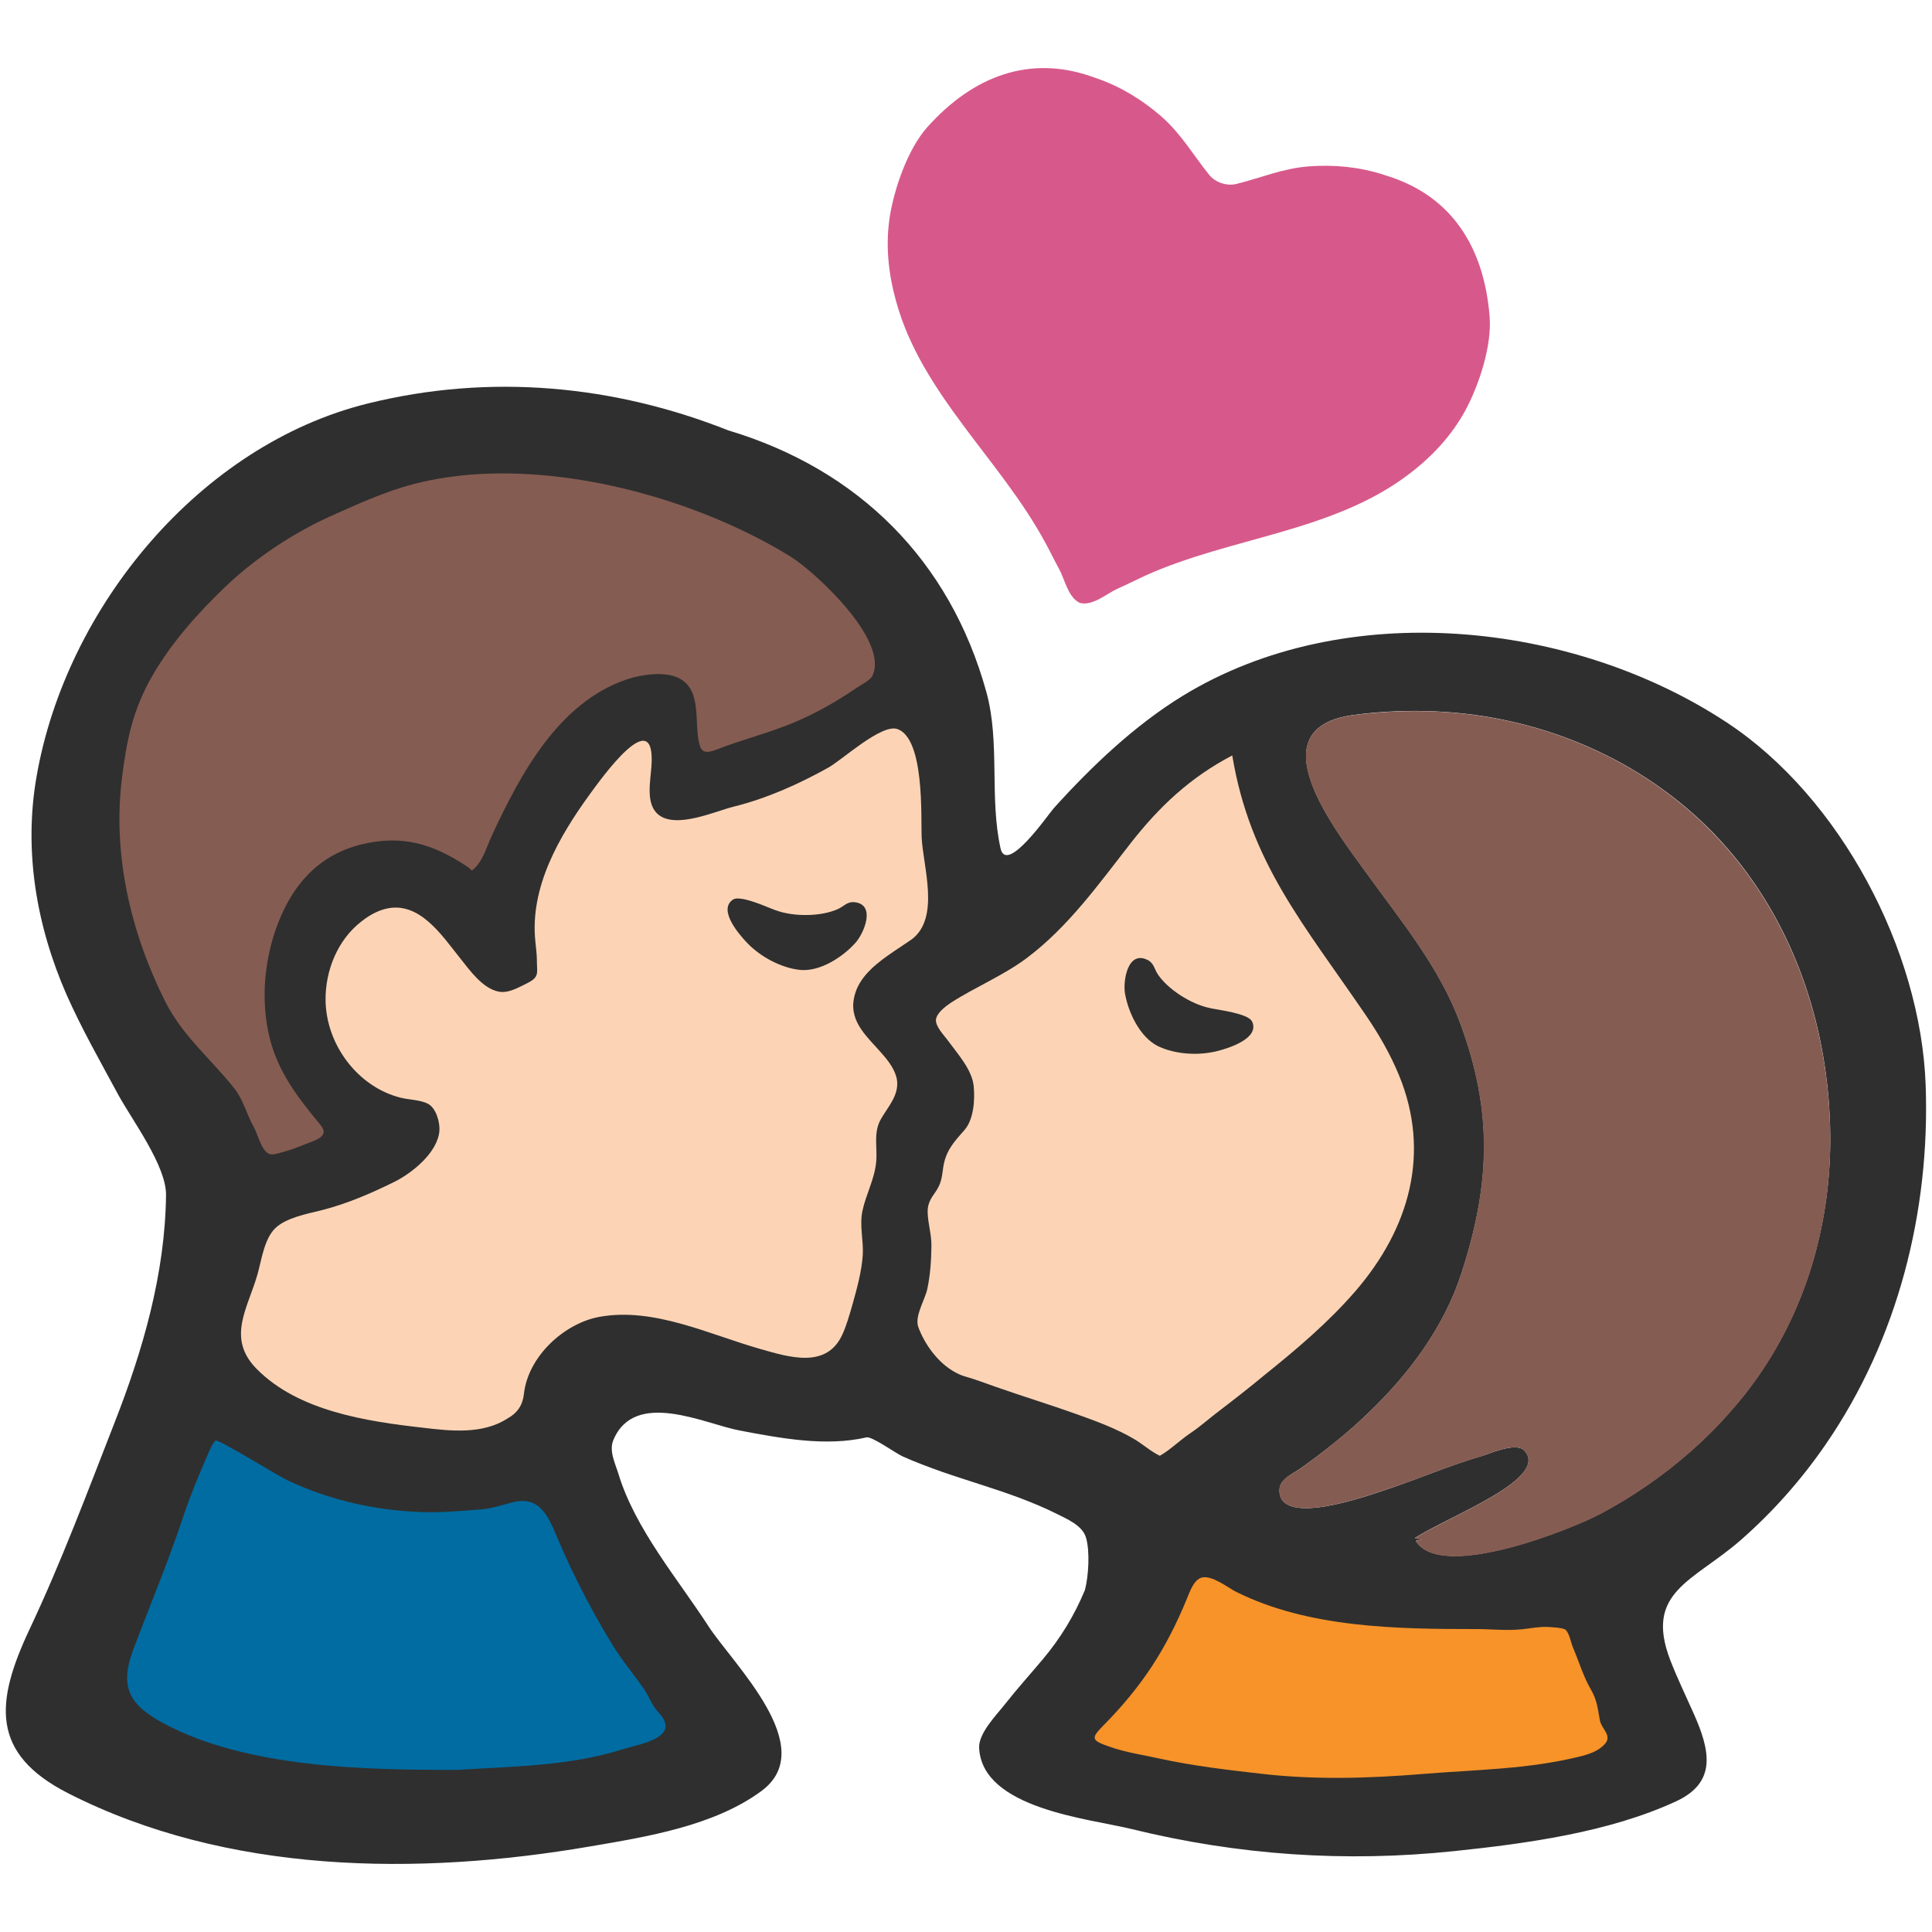
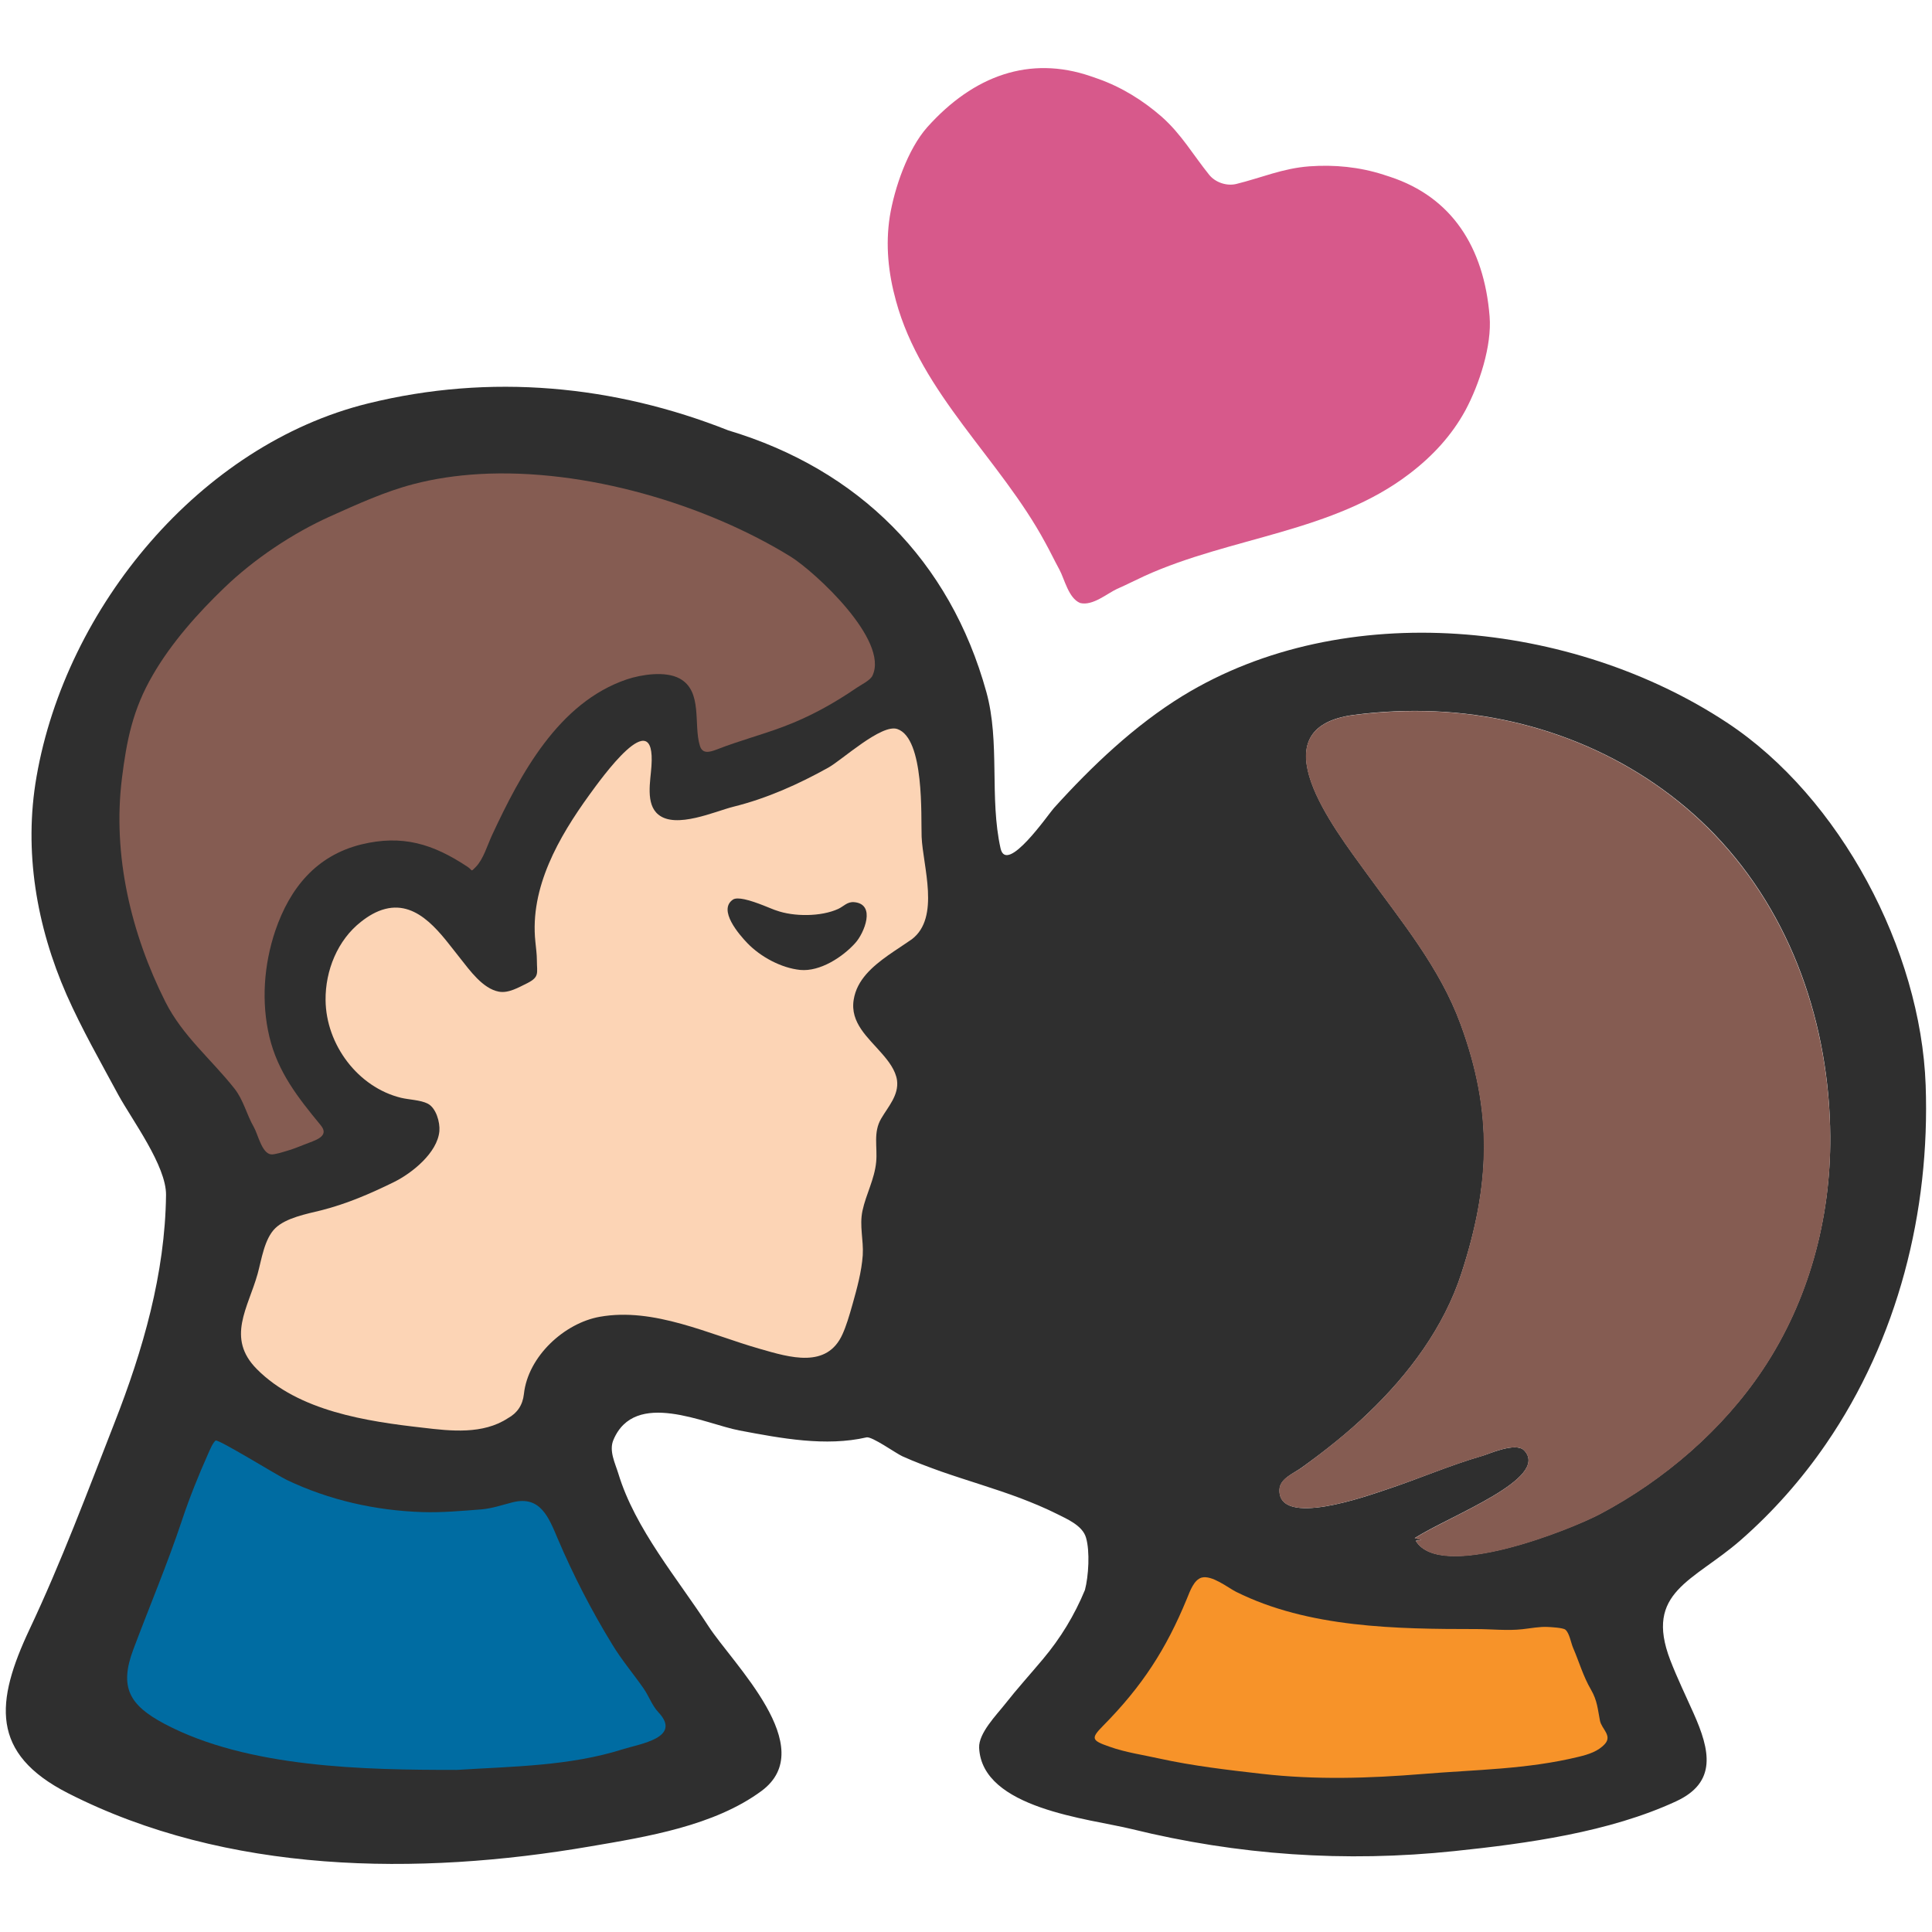
<svg xmlns="http://www.w3.org/2000/svg" version="1.1" id="レイヤー_1" x="0px" y="0px" width="128px" height="128px" viewBox="0 0 128 128" enable-background="new 0 0 128 128" xml:space="preserve">
  <g>
    <g>
      <path fill="#D7598B" d="M69.24,35.93c0.33,0.59,0.62,1.21,0.95,1.81c0.34,0.63,0.6,1.89,1.37,2.21c0.83,0.21,1.79-0.63,2.44-0.93    c0.64-0.28,1.24-0.59,1.85-0.87c5.69-2.58,12.48-2.89,17.54-6.77c1.52-1.16,2.79-2.53,3.7-4.2c0.91-1.7,1.76-4.27,1.6-6.22    c-0.37-4.61-2.53-7.9-6.58-9.24l-0.46-0.15c-1.59-0.51-3.25-0.67-4.9-0.55c-1.77,0.13-3.18,0.76-4.85,1.17    c-0.63,0.15-1.38-0.1-1.79-0.61c-1.08-1.34-1.83-2.68-3.15-3.85c-1.25-1.09-2.67-1.97-4.24-2.52l-0.46-0.16    c-4.03-1.38-7.75-0.06-10.83,3.38c-1.29,1.46-2.17,4.02-2.48,5.92c-0.29,1.88-0.1,3.74,0.41,5.58    C61.03,26.08,66.27,30.43,69.24,35.93z" />
      <path fill="#2F2F2F" d="M114.41,47.87c-10.22-6.74-25.33-8.33-36.05-1.77c-3.18,1.95-6.04,4.67-8.54,7.44    c-0.34,0.37-3.13,4.44-3.53,2.67c-0.75-3.37-0.02-7.02-0.94-10.36c-2.41-8.72-8.47-14.75-17.11-17.34    c-7.52-2.98-15.73-3.79-23.86-1.78C13.26,29.47,4.37,40.22,2.42,51.46c-0.86,4.92,0,9.9,1.99,14.44c1.01,2.28,2.25,4.45,3.43,6.64    c0.91,1.66,3.18,4.7,3.16,6.63c-0.06,5.21-1.53,10.29-3.42,15.11c-1.79,4.58-3.52,9.21-5.62,13.66    c-2.27,4.82-2.61,8.23,2.54,10.86c10.53,5.37,23.19,5.49,34.6,3.53c3.76-0.64,8.22-1.36,11.36-3.68c3.88-2.89-1.9-8.4-3.53-10.92    c-2.05-3.16-4.85-6.44-5.96-10.09c-0.21-0.69-0.64-1.52-0.33-2.24c1.42-3.38,6.07-1.06,8.34-0.63c2.8,0.53,5.73,1.08,8.43,0.46    c0.36-0.08,1.95,1.06,2.37,1.25c0.84,0.38,1.71,0.7,2.57,1.01c1.75,0.61,3.53,1.12,5.26,1.77c0.81,0.31,1.61,0.64,2.39,1.03    c0.7,0.35,1.72,0.78,1.95,1.58c0.27,0.91,0.17,2.56-0.07,3.47c-0.69,1.67-1.62,3.2-2.79,4.59c-0.83,0.99-1.71,1.96-2.51,2.98    c-0.56,0.71-1.75,1.92-1.71,2.88c0.18,4.05,7.3,4.7,10.11,5.39c7.04,1.73,14.15,2.22,21.37,1.46c4.8-0.5,10.28-1.25,14.7-3.3    c2.72-1.26,2.25-3.38,1.15-5.84c-0.52-1.17-1.08-2.32-1.54-3.51c-1.74-4.53,1.53-5.22,4.65-7.94c2.15-1.88,4.06-4.04,5.67-6.39    c4.76-6.93,6.9-15.4,6.6-23.77C127.26,62.96,121.94,52.83,114.41,47.87z M116.8,90.71c-2.67,4.01-6.54,7.33-10.78,9.58    c-1.92,1.02-10.58,4.5-12.22,1.79l0.36-0.06l-0.43-0.12c2.4-1.52,8.97-3.95,7.26-5.8c-0.56-0.6-2.45,0.27-2.74,0.34    c-2.22,0.64-4.26,1.54-6.44,2.26c-1.15,0.38-7.14,2.55-7.04-0.01c0.03-0.74,0.95-1.07,1.49-1.47c1.53-1.1,3.02-2.28,4.38-3.59    c2.7-2.58,5.03-5.69,6.19-9.28c1.91-5.88,2.09-10.67-0.06-16.5c-1.37-3.74-3.92-6.81-6.23-10c-2.14-2.96-7.38-9.65-0.81-10.49    c1.77-0.23,3.57-0.31,5.35-0.23c6.94,0.3,13.67,3.12,18.52,8.15c5.14,5.36,7.61,12.66,7.66,20.01    C121.29,80.74,119.83,86.16,116.8,90.71z" />
    </g>
    <path fill="#FCD4B5" d="M58.83,63.3c-1.02,0.73-2.06,1.61-2.27,2.93c-0.25,1.53,0.95,2.51,1.85,3.55c0.44,0.5,0.92,1.11,1.02,1.79   c0.13,0.99-0.59,1.75-1.05,2.54c-0.54,0.92-0.24,1.87-0.33,2.86c-0.11,1.17-0.67,2.13-0.91,3.25c-0.21,1,0.08,1.93,0.02,2.94   c-0.08,1.11-0.38,2.19-0.68,3.26c-0.22,0.78-0.42,1.44-0.66,1.97c-1.03,2.31-3.51,1.54-5.46,0.98c-3.38-0.96-7.03-2.77-10.62-2.13   c-2.33,0.41-4.76,2.61-5.03,5.12c-0.08,0.73-0.44,1.26-1.06,1.6c-1.66,1.09-3.79,0.85-5.63,0.63c-3.72-0.42-8.24-1.09-11.01-3.89   c-2.04-2.06-0.57-4.05,0.06-6.31c0.26-0.94,0.44-2.31,1.17-3.02c0.71-0.69,2.1-0.95,3.03-1.18c1.7-0.43,3.25-1.1,4.82-1.87   c1.2-0.59,2.89-1.94,3.02-3.38c0.05-0.59-0.22-1.54-0.77-1.82c-0.49-0.25-1.25-0.26-1.78-0.39c-2.84-0.7-4.96-3.51-4.99-6.47   c-0.02-1.95,0.79-3.98,2.36-5.2c0.47-0.37,1-0.69,1.59-0.84c2.26-0.58,3.77,1.78,4.97,3.27c0.63,0.79,1.49,2.01,2.56,2.21   c0.65,0.12,1.32-0.29,1.88-0.56c0.83-0.42,0.64-0.67,0.64-1.5c0-0.43-0.06-0.82-0.1-1.25c-0.38-3.59,1.56-6.94,3.57-9.72   c0.78-1.07,4.42-6.19,4.12-1.91c-0.06,0.97-0.41,2.51,0.46,3.21c1.17,0.96,3.76-0.22,4.96-0.52c2.22-0.55,4.32-1.49,6.31-2.6   c0.91-0.51,3.51-2.91,4.56-2.55c1.81,0.62,1.56,5.81,1.61,7.14c0.08,1.94,1.25,5.35-0.65,6.79C59.88,62.6,59.34,62.94,58.83,63.3z" />
-     <path fill="#FCD4B5" d="M80.51,93.68c-0.54,0.42-1.06,0.88-1.63,1.26c-0.69,0.46-1.31,1.09-2.04,1.51c-0.6-0.29-1.13-0.77-1.7-1.11   c-1.19-0.7-2.53-1.19-3.82-1.65c-1.76-0.63-3.53-1.17-5.3-1.79c-0.69-0.24-1.36-0.5-2.06-0.7c-0.23-0.06-0.45-0.16-0.67-0.28   c-1.13-0.61-2.02-1.83-2.45-3c-0.26-0.73,0.44-1.78,0.6-2.54c0.2-0.95,0.26-1.91,0.27-2.88c0-0.75-0.23-1.43-0.25-2.17   c-0.02-0.57,0.2-0.91,0.51-1.35c0.37-0.53,0.43-0.93,0.51-1.56c0.15-1.14,0.68-1.72,1.41-2.54c0.62-0.7,0.71-2,0.62-2.92   c-0.11-1.09-1.05-2.12-1.67-2.97c-0.26-0.37-0.87-0.96-0.83-1.44c0.05-0.44,0.65-0.89,0.98-1.11c1.64-1.06,3.46-1.79,5.04-2.97   c2.74-2.06,4.76-4.89,6.85-7.57c1.92-2.46,3.97-4.39,6.76-5.85c1.18,7.1,4.71,11.14,8.89,17.27c0.83,1.22,1.58,2.52,2.15,3.9   c2.14,5.19,0.68,10.19-2.87,14.31c-1.79,2.07-3.89,3.85-6.02,5.56C82.72,91.98,81.62,92.83,80.51,93.68z" />
    <path fill="#2F2F2F" d="M82.31,67.26c-0.76-0.27-1.95-0.41-2.18-0.48c-1.2-0.25-2.74-1.21-3.43-2.24   c-0.22-0.34-0.25-0.73-0.67-0.94c-1.32-0.66-1.65,1.4-1.49,2.26c0.22,1.22,0.98,2.86,2.18,3.45c1.14,0.55,2.68,0.64,3.91,0.33   c0.78-0.19,2.83-0.84,2.33-1.95C82.87,67.51,82.63,67.37,82.31,67.26z" />
    <path fill="#2F2F2F" d="M56.59,59.77c-0.46-0.04-0.69,0.28-1.06,0.45c-1.14,0.52-2.94,0.52-4.1,0.1c-0.23-0.06-1.31-0.57-2.11-0.74   c-0.33-0.07-0.61-0.08-0.76,0.02c-1.01,0.68,0.4,2.31,0.96,2.89c0.87,0.9,2.23,1.64,3.49,1.77c1.32,0.13,2.83-0.86,3.66-1.79   C57.25,61.83,58.06,59.9,56.59,59.77z" />
    <path fill="#006CA2" d="M14.28,95.44c0.17-0.12,4.11,2.32,4.72,2.61c2.81,1.34,5.88,2.03,8.99,2.13c1.34,0.04,2.59-0.08,3.91-0.18   c0.71-0.06,1.39-0.3,2.07-0.47c1.84-0.46,2.39,1.02,2.98,2.41c1.03,2.42,2.24,4.77,3.62,7.02c0.61,1.01,1.39,1.93,2.06,2.89   c0.37,0.53,0.56,1.13,0.98,1.58c1.61,1.7-1.2,2.1-2.34,2.46c-3.52,1.12-7.33,1.14-10.99,1.37c-0.03,0-0.06,0-0.1,0   c-5.98,0-13.75-0.12-19.28-3.05c-2.34-1.24-3.01-2.43-2.06-4.95c1.07-2.85,2.25-5.64,3.21-8.52c0.51-1.53,1.1-2.99,1.75-4.45   C13.92,96.03,14.07,95.64,14.28,95.44z" />
    <path fill="#F79329" d="M78.63,105.93c-1.37,3.33-2.96,5.79-5.55,8.41c-0.82,0.83-0.77,0.97,0.42,1.38   c1.05,0.38,2.25,0.55,3.32,0.79c2.18,0.48,4.56,0.76,6.77,1.01c3.56,0.41,7.12,0.3,10.68,0.01c3.5-0.29,6.89-0.3,10.33-1.14   c0.63-0.15,1.29-0.36,1.73-0.85c0.5-0.56-0.23-1-0.33-1.55c-0.15-0.76-0.17-1.31-0.59-2.04c-0.53-0.91-0.78-1.83-1.19-2.78   c-0.14-0.32-0.24-0.98-0.51-1.2c-0.16-0.13-0.96-0.17-1.16-0.18c-0.54-0.03-1.14,0.09-1.69,0.15c-0.98,0.11-2.06-0.01-3.05-0.01   c-5.31,0-11.13-0.08-15.92-2.47c-0.55-0.28-1.59-1.12-2.28-0.94C79.11,104.67,78.86,105.36,78.63,105.93z" />
    <path fill="#855C52" d="M93.73,101.91c2.4-1.52,8.97-3.96,7.25-5.81c-0.55-0.6-2.45,0.27-2.74,0.35c-2.22,0.64-4.26,1.54-6.44,2.25   c-1.15,0.38-7.14,2.55-7.04-0.01c0.03-0.75,0.95-1.07,1.49-1.46c1.53-1.11,3.01-2.29,4.38-3.59c2.7-2.59,5.02-5.69,6.19-9.28   c1.9-5.87,2.08-10.67-0.06-16.5c-1.37-3.74-3.92-6.81-6.23-10c-2.14-2.96-7.38-9.65-0.81-10.49c1.77-0.22,3.56-0.31,5.35-0.23   c6.94,0.3,13.68,3.12,18.52,8.16c5.14,5.35,7.61,12.66,7.67,20.01c0.04,5.45-1.42,10.87-4.45,15.42   c-2.67,4.01-6.54,7.33-10.78,9.58c-1.92,1.02-10.58,4.5-12.22,1.79c0.12-0.06,0.23-0.05,0.36-0.06" />
    <path fill="#855C52" d="M31.72,31.41c-1.49,0.09-2.93,0.3-4.31,0.66c-1.89,0.49-3.75,1.34-5.51,2.13   c-2.54,1.14-5.09,2.86-7.04,4.74c-1.73,1.66-3.5,3.64-4.73,5.77C8.79,47,8.39,49.07,8.08,51.55c-0.64,5.12,0.61,10.32,2.88,14.83   c1.14,2.26,3.05,3.81,4.58,5.75c0.59,0.75,0.8,1.71,1.27,2.53c0.28,0.48,0.53,1.74,1.14,1.82c0.23,0.03,0.81-0.16,1.05-0.23   c0.41-0.11,0.79-0.28,1.19-0.43c0.64-0.26,1.7-0.51,1.05-1.28c-1.5-1.82-2.83-3.51-3.39-5.84c-0.55-2.3-0.37-4.79,0.39-7.04   c0.97-2.84,2.72-4.97,5.68-5.71c2.74-0.67,4.77-0.04,7.06,1.48c0.35,0.23,0.18,0.38,0.55,0c0.49-0.5,0.77-1.45,1.06-2.08   c1.89-4.06,4.4-8.8,8.94-10.34c0.96-0.32,2.54-0.57,3.49-0.06c1.56,0.84,0.91,3.07,1.35,4.46c0.17,0.56,0.64,0.43,1.16,0.23   c1.43-0.56,2.92-0.95,4.36-1.49c1.76-0.66,3.33-1.53,4.88-2.59c0.28-0.19,0.88-0.48,1.03-0.79c1.13-2.35-3.82-6.89-5.4-7.88   C46.82,33.44,38.8,31,31.72,31.41z" />
  </g>
</svg>